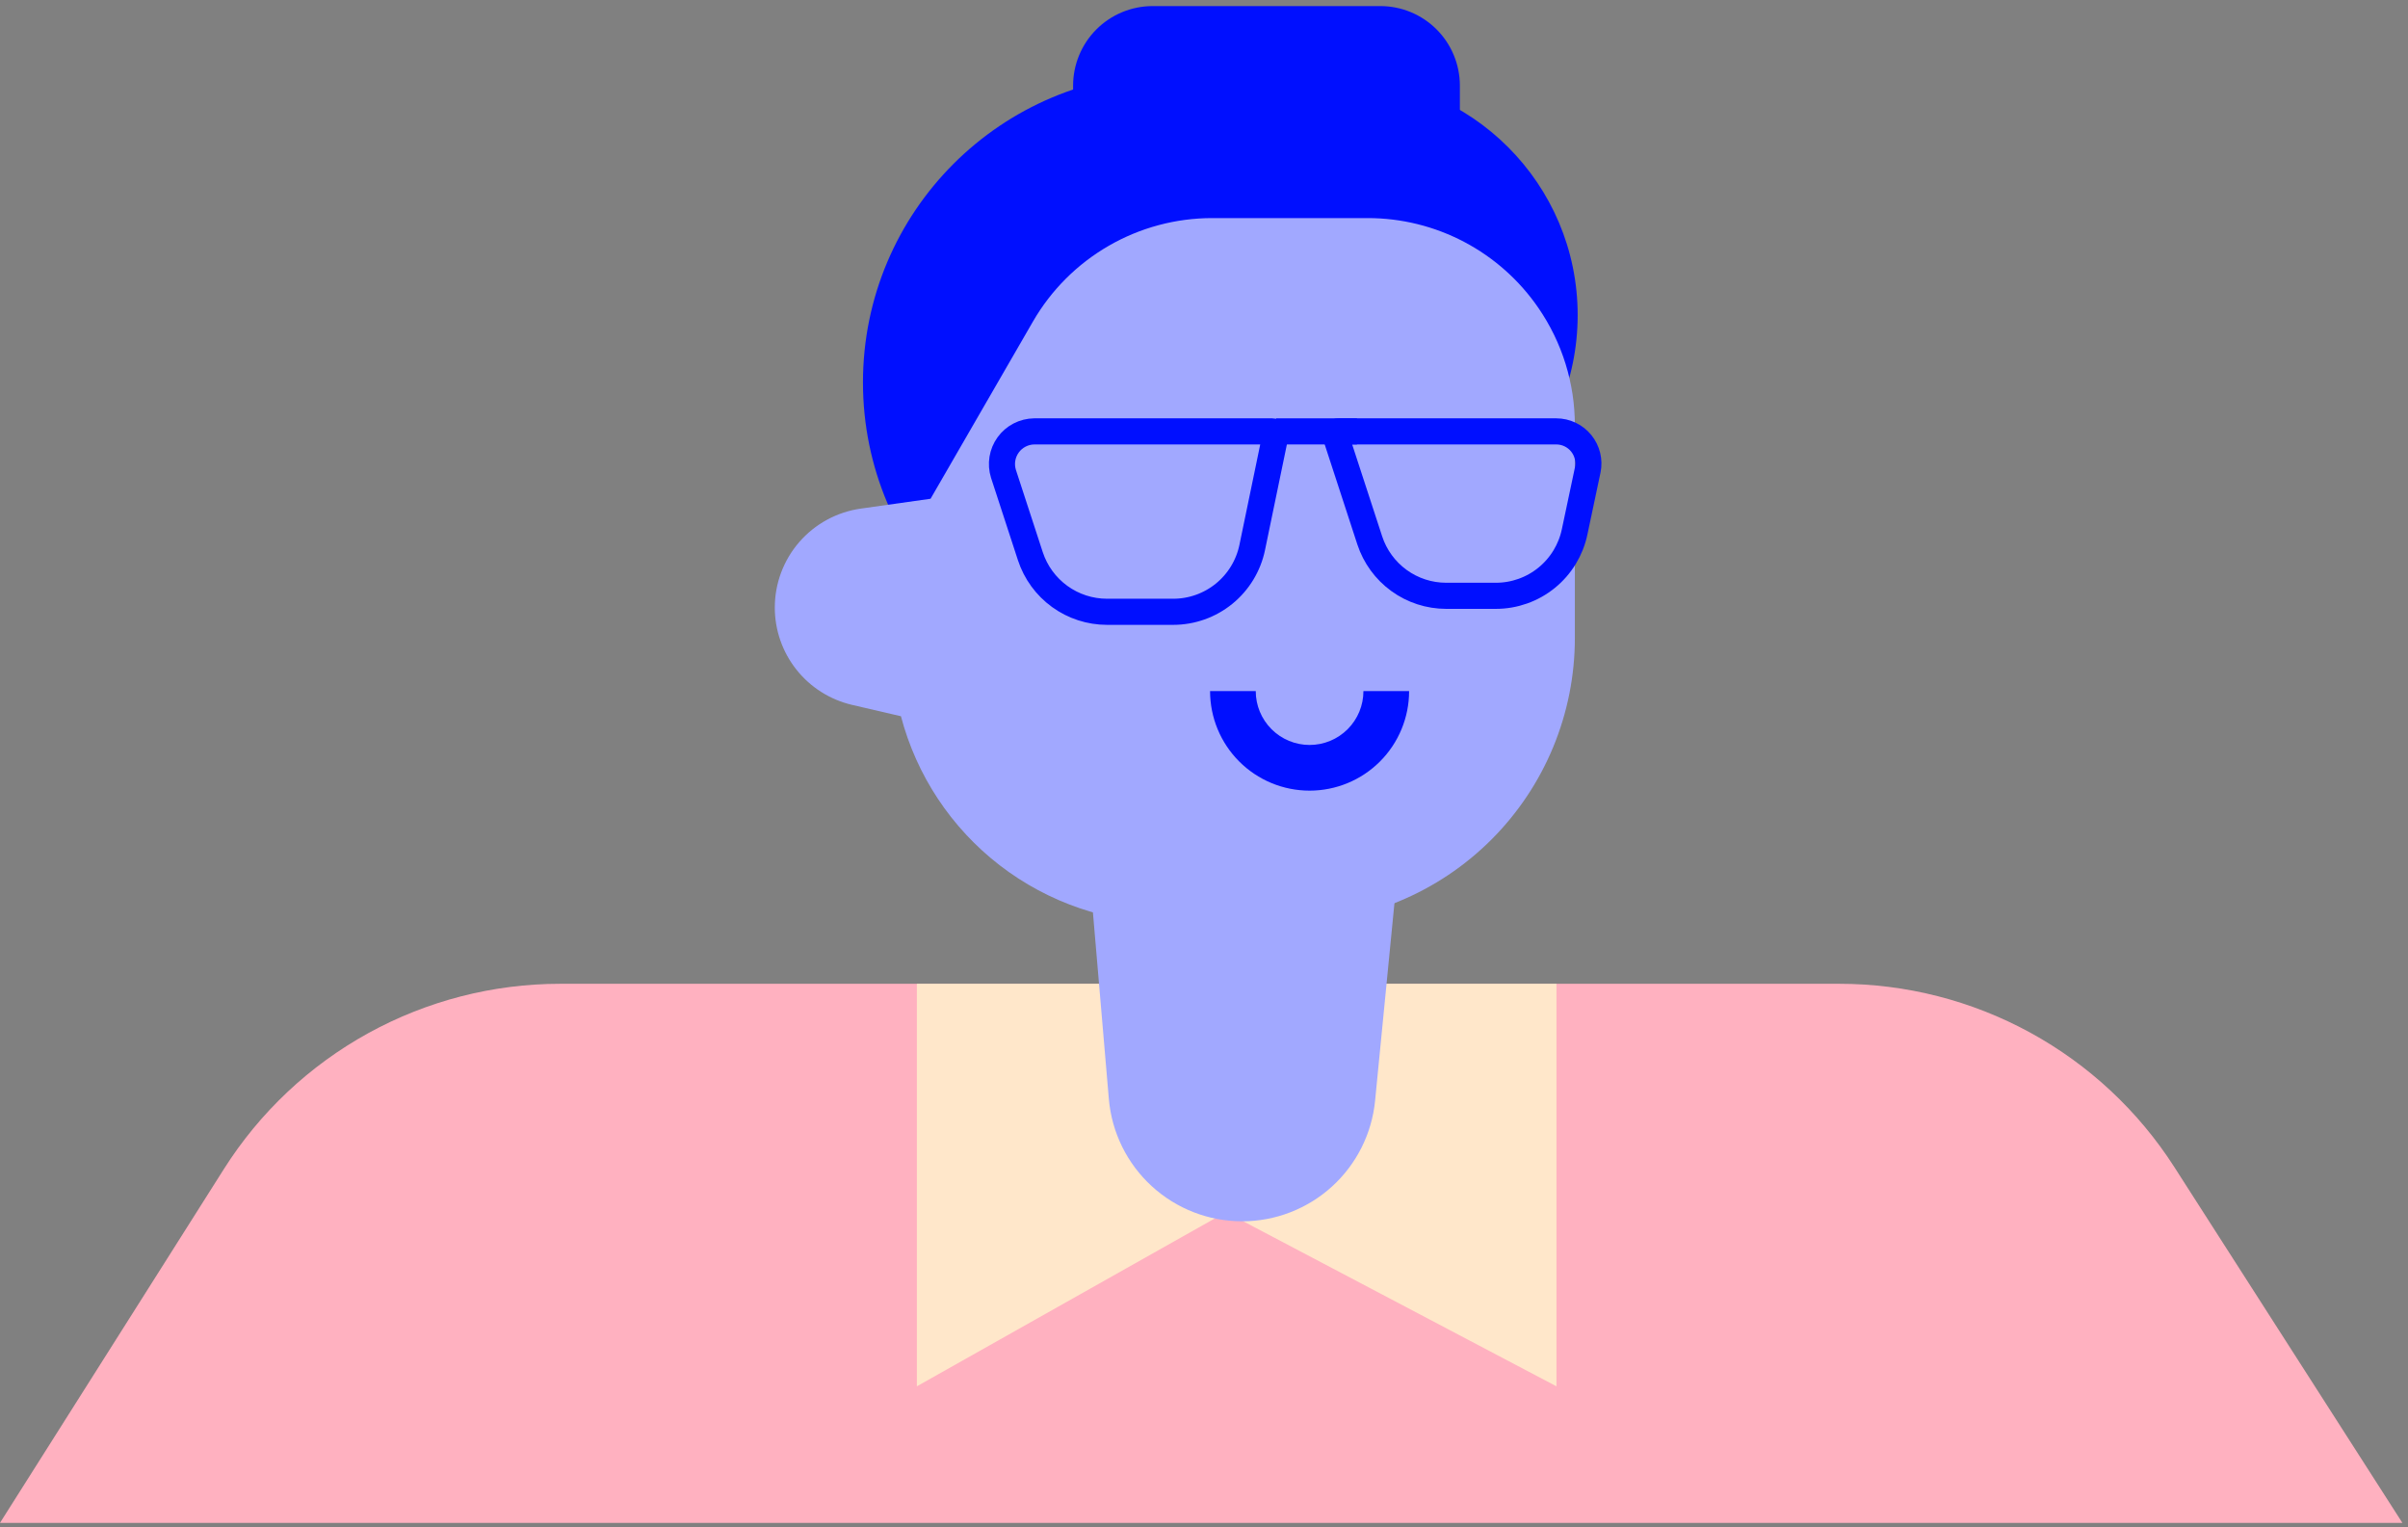
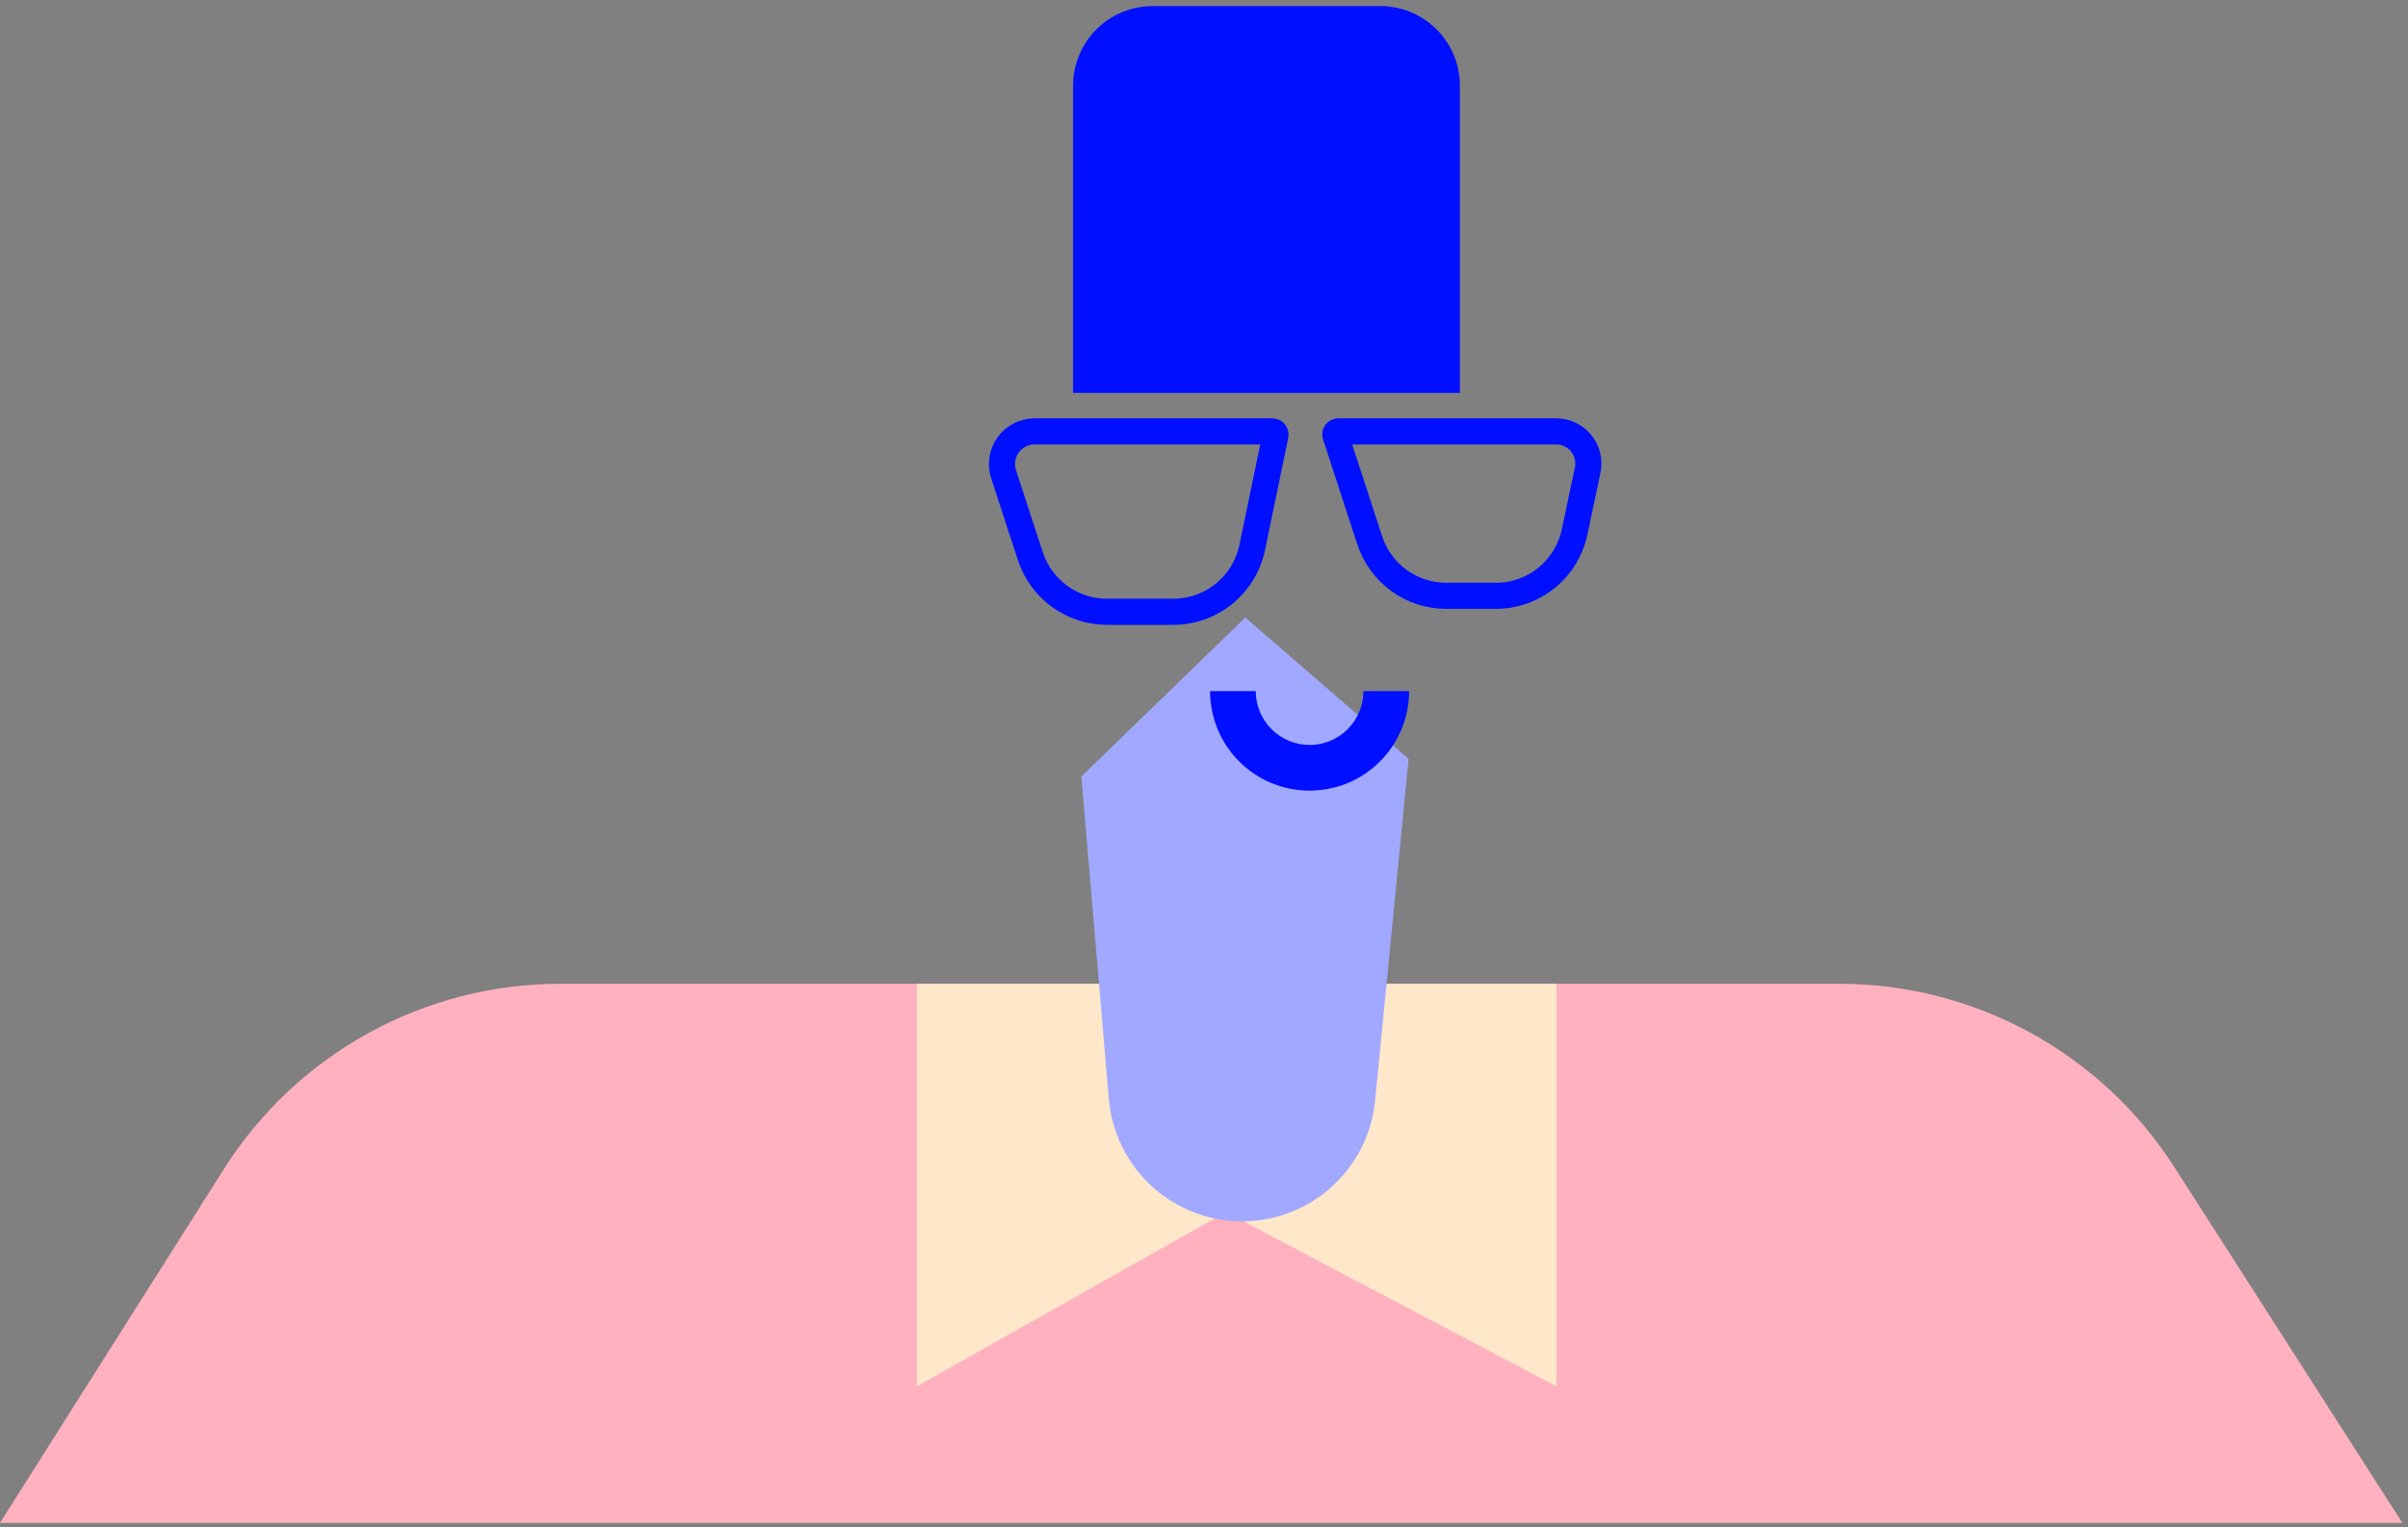
<svg xmlns="http://www.w3.org/2000/svg" width="369" height="234" viewBox="0 0 369 234" fill="none">
  <rect x="0" y="0" width="369" height="234" fill="#808080" stroke="none" />
-   <path d="M179.59 105.942C205.741 105.942 226.94 84.743 226.94 58.592C226.94 32.441 205.741 11.242 179.59 11.242C153.44 11.242 132.24 32.441 132.24 58.592C132.24 84.743 153.44 105.942 179.59 105.942Z" fill="#000FFF" />
-   <path d="M205.36 84.682C225.463 84.682 241.76 68.385 241.76 48.282C241.76 28.179 225.463 11.882 205.36 11.882C185.257 11.882 168.96 28.179 168.96 48.282C168.96 68.385 185.257 84.682 205.36 84.682Z" fill="#000FFF" />
  <path d="M176.64 0.932H211.52C214.753 0.932 217.854 2.216 220.14 4.503C222.426 6.789 223.71 9.889 223.71 13.122V60.192H164.44V13.132C164.439 11.53 164.753 9.943 165.366 8.462C165.979 6.981 166.877 5.636 168.01 4.503C169.144 3.369 170.489 2.471 171.97 1.858C173.45 1.245 175.038 0.931 176.64 0.932Z" fill="#000FFF" />
  <path d="M0 233.312L34.31 179.102C39.809 170.412 47.416 163.254 56.423 158.292C65.431 153.331 75.546 150.726 85.83 150.722H281.83C292.061 150.721 302.129 153.293 311.105 158.201C320.082 163.11 327.68 170.198 333.2 178.812L368.14 233.312H0Z" fill="#FFB1C0" />
  <path d="M140.5 150.722V212.392L187.86 185.712L238.51 212.392V150.722H140.5Z" fill="#FFE7CA" />
  <path d="M165.7 118.962L169.92 168.372C170.358 173.484 172.698 178.245 176.477 181.715C180.256 185.185 185.2 187.111 190.33 187.112V187.112C195.419 187.114 200.325 185.221 204.095 181.803C207.864 178.385 210.226 173.686 210.72 168.622L215.85 116.262L190.83 94.612L165.7 118.962Z" fill="#A1A8FF" />
-   <path d="M138.06 109.732C140.446 118.807 145.769 126.837 153.198 132.568C160.628 138.299 169.747 141.409 179.13 141.412H197.67C203.404 141.414 209.082 140.285 214.38 138.091C219.677 135.898 224.491 132.682 228.545 128.627C232.6 124.573 235.816 119.759 238.009 114.462C240.203 109.164 241.331 103.486 241.33 97.752V65.172C241.338 58.744 239.388 52.465 235.74 47.172V47.172C232.827 42.93 228.924 39.46 224.37 37.062C219.816 34.665 214.747 33.412 209.6 33.412H185.76C180.197 33.411 174.731 34.873 169.911 37.651C165.091 40.43 161.087 44.427 158.3 49.242L142.6 76.412L131.91 77.922C128.255 78.436 124.908 80.253 122.486 83.038C120.064 85.824 118.73 89.391 118.73 93.082V93.082C118.731 96.525 119.891 99.867 122.025 102.569C124.159 105.27 127.141 107.174 130.49 107.972L138.06 109.732Z" fill="#A1A8FF" />
  <path d="M185.43 105.882C185.43 109.927 187.037 113.806 189.897 116.666C192.757 119.526 196.636 121.132 200.68 121.132C204.725 121.132 208.604 119.526 211.464 116.666C214.324 113.806 215.93 109.927 215.93 105.882H208.93C208.93 108.07 208.061 110.169 206.514 111.716C204.967 113.263 202.868 114.132 200.68 114.132C198.492 114.132 196.394 113.263 194.847 111.716C193.299 110.169 192.43 108.07 192.43 105.882H185.43Z" fill="#000FFF" />
  <path d="M158.48 66.092H194.97C195.043 66.092 195.115 66.108 195.181 66.14C195.246 66.171 195.304 66.216 195.35 66.273C195.396 66.329 195.429 66.395 195.446 66.466C195.464 66.537 195.465 66.611 195.45 66.682L191.89 83.872C191.313 86.657 189.793 89.159 187.588 90.955C185.382 92.751 182.624 93.732 179.78 93.732H169.64C167.034 93.731 164.494 92.907 162.384 91.377C160.274 89.847 158.701 87.689 157.89 85.212L153.77 72.592C153.536 71.848 153.479 71.059 153.604 70.29C153.73 69.52 154.033 68.79 154.491 68.158C154.948 67.526 155.548 67.01 156.24 66.652C156.933 66.293 157.7 66.102 158.48 66.092Z" stroke="#000FFF" stroke-width="4" stroke-miterlimit="10" />
  <path d="M205.11 66.092H238.49C239.221 66.093 239.941 66.257 240.601 66.571C241.26 66.886 241.841 67.343 242.301 67.91C242.762 68.476 243.091 69.139 243.263 69.848C243.436 70.558 243.449 71.297 243.3 72.012L241.3 81.462C240.723 84.237 239.208 86.728 237.01 88.517C234.812 90.305 232.064 91.282 229.23 91.282H221.61C219.013 91.281 216.482 90.459 214.379 88.935C212.277 87.41 210.709 85.26 209.9 82.792L204.64 66.682C204.617 66.611 204.611 66.535 204.624 66.461C204.637 66.388 204.668 66.318 204.715 66.26C204.762 66.201 204.822 66.155 204.891 66.126C204.96 66.097 205.036 66.085 205.11 66.092V66.092Z" stroke="#000FFF" stroke-width="4" stroke-miterlimit="10" />
-   <path d="M195.56 66.092H207.94" stroke="#000FFF" stroke-width="4" stroke-miterlimit="10" />
</svg>